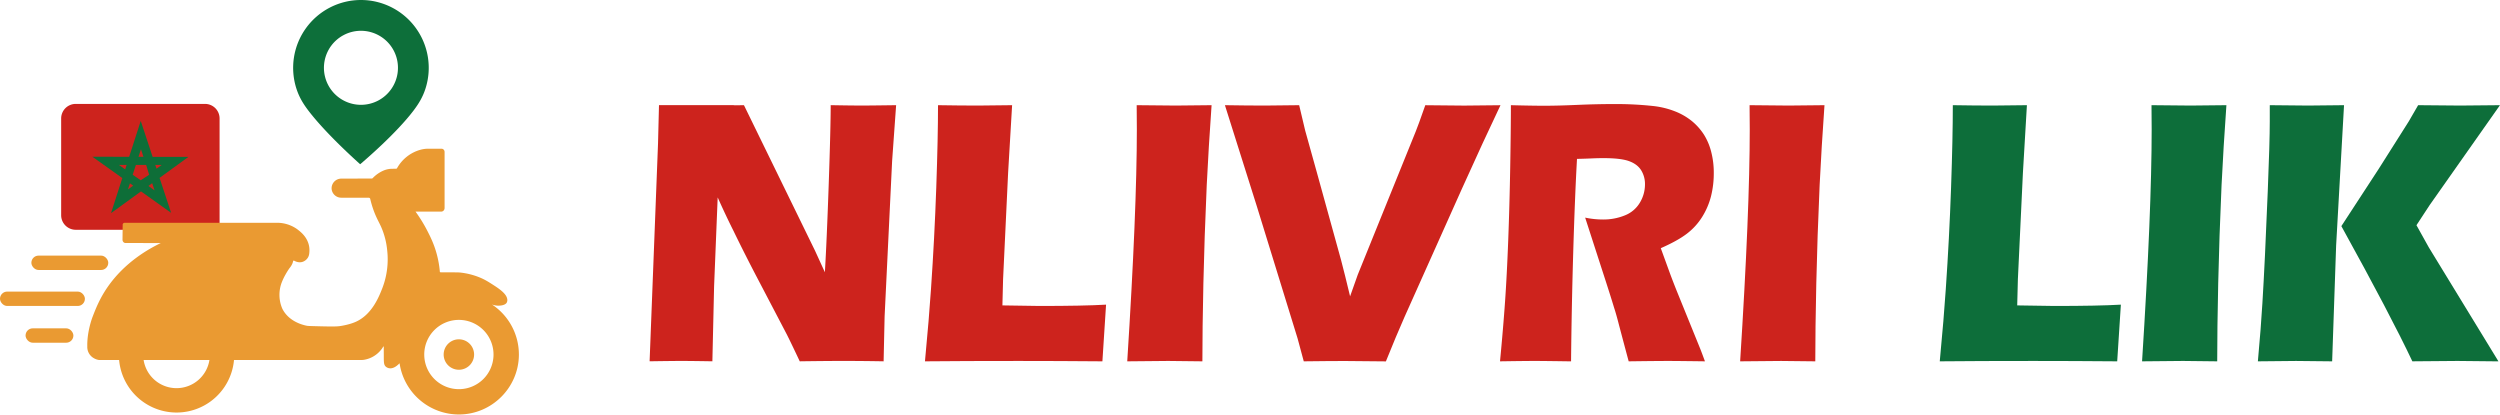
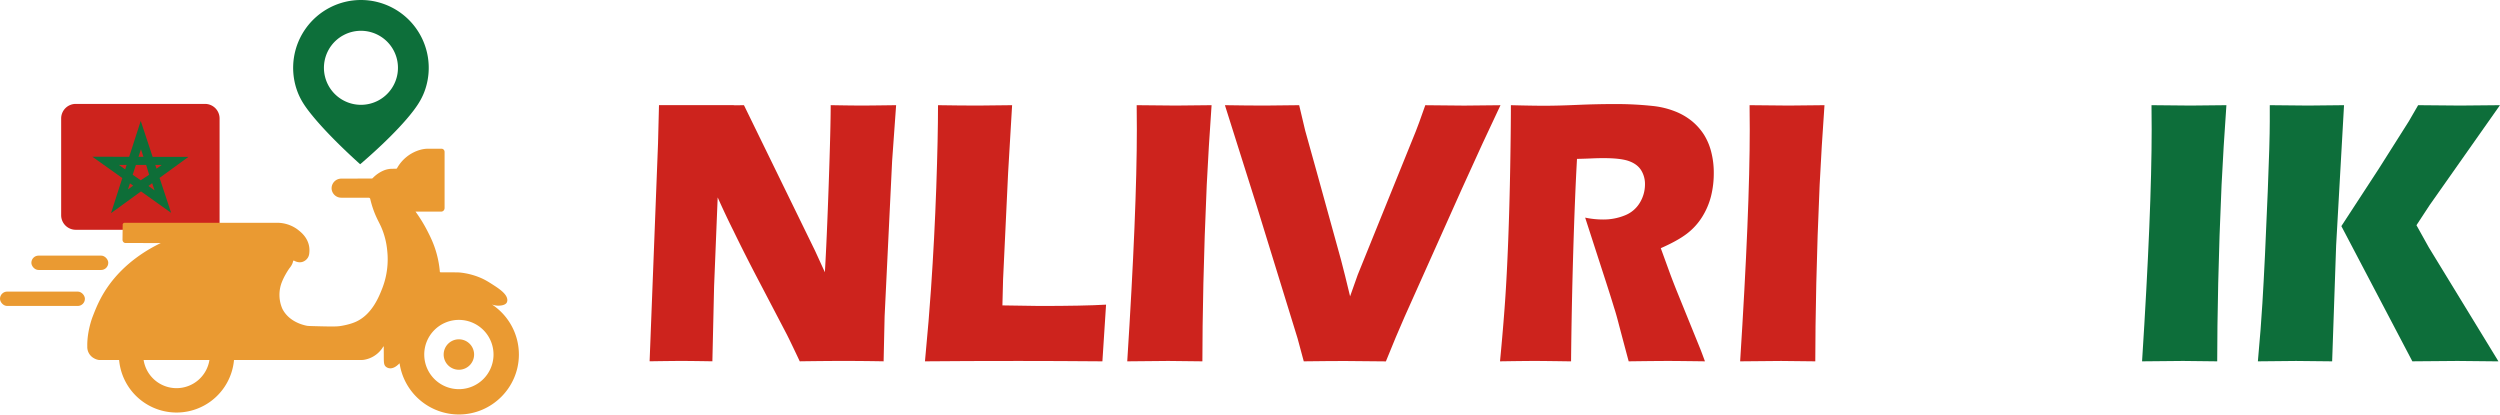
<svg xmlns="http://www.w3.org/2000/svg" viewBox="0 0 3483.91 577.64">
  <defs>
    <style>.cls-1{fill:#0d6f3a;}.cls-2{fill:#ea9a32;}.cls-3{fill:#cd231d;}.cls-4{fill:#0e6e38;}.cls-5{fill:#0d6e3a;}</style>
  </defs>
  <g id="Layer_2" data-name="Layer 2">
    <g id="LOGO_V2" data-name="LOGO V2">
      <g id="Full_logo" data-name="Full logo">
        <g id="logo">
          <path id="location" class="cls-1" d="M503,0a94.56,94.56,0,0,0-89.67,124.31c4.27,12.84,10.49,22,16.5,29.92,24,31.48,65.19,68.47,72.1,74.65,6.72-5.71,50-42.72,74.24-74.65,7.06-9.3,13-18.78,16.9-31.19A94.53,94.53,0,0,0,503,0Zm0,146.07a51.58,51.58,0,1,1,42.57-22.44A51.52,51.52,0,0,1,503,146.07Z" />
          <g id="speed">
            <rect class="cls-2" x="43.72" y="356.21" width="107.16" height="20.03" rx="10.01" />
            <rect class="cls-2" y="406.35" width="118.32" height="20.03" rx="10.01" />
-             <rect class="cls-2" x="35.62" y="457.56" width="66.65" height="20.03" rx="10.01" />
          </g>
          <path id="flag" class="cls-3" d="M105.52,144.8H285.75A20.29,20.29,0,0,1,306,165.09V320.21a0,0,0,0,1,0,0H105.52a20.29,20.29,0,0,1-20.29-20.29V165.09A20.29,20.29,0,0,1,105.52,144.8Z" />
          <g id="moyo">
            <path class="cls-2" d="M685.63,424.37c.31.08.59.18.85.27a25.9,25.9,0,0,0,13.65.74c3.78-.91,5.24-2.39,6-3.61a7.72,7.72,0,0,0,.69-5.27c-1.1-6.48-9-12.68-17.95-18.46-8.32-5.36-13.4-8.64-21.57-11.87a99.52,99.52,0,0,0-25-6.25,56.37,56.37,0,0,0-6.09-.35l-22.49-.11a.75.75,0,0,1-.75-.7,140,140,0,0,0-4.38-24.84c-3.8-14-8.85-24-13-32.11a207.77,207.77,0,0,0-16.51-26.9l35.73,0a4.61,4.61,0,0,0,3.68-1.83l0,0a5.46,5.46,0,0,0,1.07-3.23l0-78a4.65,4.65,0,0,0-1-3h0a4.3,4.3,0,0,0-3.35-1.61l-18.25,0a41.34,41.34,0,0,0-11.54,1.61,53.8,53.8,0,0,0-32.06,25.45,1.6,1.6,0,0,1-1.38.82l-5.69.09a31,31,0,0,0-12.16,2.62,45.67,45.67,0,0,0-4.65,2.38,46.32,46.32,0,0,0-10.1,8,1.84,1.84,0,0,1-1.3.57l-42.38.14A13.55,13.55,0,0,0,462.16,261c0,.31,0,.63-.05.94s0,.65,0,1a13.47,13.47,0,0,0,13.58,12.57l38.25.07a2.07,2.07,0,0,1,2,1.62,138,138,0,0,0,4.15,14.35c4,11.45,7.76,17.36,11,24.54a105.67,105.67,0,0,1,8.49,32.79A112,112,0,0,1,533,401.08c-4.6,11.79-14.34,37.25-37.38,47.46-9.84,4.36-22,5.89-22.59,6-2.48.3-6.58.68-25,.23-12.31-.3-18.46-.45-19.79-.69-4.67-.82-25.65-5.3-34.86-24a48.67,48.67,0,0,1-.91-36.11A84.72,84.72,0,0,1,398,382.35a94.66,94.66,0,0,1,5.46-8.68,24.94,24.94,0,0,0,4-6.42,20,20,0,0,0,1-3.3,1,1,0,0,1,1.46-.67c2.16,1.25,6.78,3.28,11.89,1.57a13.93,13.93,0,0,0,6.88-5.28c2.21-3.21,2.36-6.41,2.52-9.63a30.49,30.49,0,0,0-1.61-11.23c-3.29-9.73-10.54-15.5-14.21-18.35q-.64-.5-1.29-1a48.09,48.09,0,0,0-28.22-8.9l-212.19,0a2.73,2.73,0,0,0-2.73,2.7l-.24,20.73a5,5,0,0,0,.94,3.07h0a4.08,4.08,0,0,0,3.32,1.69l49.11.06c-17.16,8.22-50.27,26.82-74.23,61.45-11,15.95-16.44,30-20.95,41.65,0,0-7.73,19.72-7.26,40.9a17.94,17.94,0,0,0,9.48,16.64,19.94,19.94,0,0,0,6.8,2.33H166a80.37,80.37,0,0,0,160.1,0H503.53a24.32,24.32,0,0,0,3.41-.23,38.37,38.37,0,0,0,25-15.15,35.37,35.37,0,0,0,2.15-3.3.37.37,0,0,1,.69.19c0,5.16.06,9.11.06,11.38,0,10.09-.06,13.64,2.64,16.23a9.45,9.45,0,0,0,5.27,2.4c5.88.79,11.2-4,14.08-7a83.59,83.59,0,0,0,83.69,71.39c44.88-.53,81.69-37,82.57-81.9A83.51,83.51,0,0,0,685.63,424.37ZM246,540.92a46.41,46.41,0,0,1-45.86-39.24h91.72A46.43,46.43,0,0,1,246,540.92Zm396,1.34a48.27,48.27,0,1,1,45.69-45.69A48.26,48.26,0,0,1,642,542.26Z" />
            <path class="cls-2" d="M660.58,491.88a21.21,21.21,0,1,1-19-18.92A21.22,21.22,0,0,1,660.58,491.88Z" />
          </g>
          <path class="cls-4" d="M262.62,218.63l-49.94-.06q-8.28-25-16.55-50.08-8.07,25-16.13,50l-51.29-.06,41.74,29.7L154.7,297.05l41.77-30.35,42,29.89-16.1-48.71ZM196.44,208l3.49,10.55H193Zm-22,28.06-8.68-6.19h10.68ZM178.31,264l2.75-8.5,4.52,3.22Zm17.79-12.77-11.17-7.69,4.43-13.67h14.31l4.15,13.65Zm10.7,7.92,5.28-3.83,3.3,10Zm9.6-29.28h8.92l-7.19,5.22Z" />
        </g>
        <g id="text">
          <path class="cls-3" d="M1248.8,146.57l-5.58,77.93L1232.76,441l-1.39,62.52q-30.19-.53-56.46-.54-21.84,0-60.42.54-12.08-25.67-17.86-37.16l-39-74.55q-19.26-36.64-35.5-70.13-10.65-21.19-22-46.57l-5,124-2.39,104.39Q964,503,948.94,503q-11.75,0-42.33.46c-.45,0-.88,0-1.34,0L917,200.21l1.35-53.7H1020.6a24.09,24.09,0,0,1,3.43.24c4-.05,8.29-.1,12.71-.18l99.14,203,13.64,29.83q2.63-43.95,5.37-123.23t2.73-109.62q28.55.56,45.71.53Q1211.21,147.1,1248.8,146.57Z" />
          <path class="cls-3" d="M1289,503.54q5.83-61.71,8.4-100.68,4.89-71.13,7.35-141.35t2.44-114.93q31.56.53,55.93.52,16.47,0,47.33-.52l-5.59,94.66-7,148-.93,36.35q40,.78,52,.79,61.1,0,92.45-1.84l-5.1,79q-61.08-.53-116.35-.52Q1345.17,503,1289,503.54Z" />
          <path class="cls-3" d="M1570.89,503.54q13.38-210,13.38-323.23l-.23-33.73q40.67.53,54.38.52,6.27,0,50-.52-4.2,58.83-6.76,111.4-3.27,73.23-4.67,136.9t-1.39,108.66L1628,503Q1614.06,503,1570.89,503.54Z" />
          <path class="cls-3" d="M1816.88,503.54l-8.6-31.9-56.7-183.85L1707,146.58q31.54.53,56.14.52,15.08,0,47.33-.52,5.36,23.28,8.37,35.33,4.2,15.69,15.83,56.78l34.2,123.79q5.12,19.36,12.56,50.5l10.67-30.09L1973,183q2.1-5.49,4.76-12.56t8.47-23.81q33.69.53,54.14.52,12.78,0,50.65-.52-23.67,49.68-53.61,116.11l-80.08,178.87q-11.59,26.16-26,62-39-.53-55.74-.52Q1860.07,503,1816.88,503.54Z" />
          <path class="cls-3" d="M2090.36,503.54q4.42-46,7-82.9t4.43-85.51q1.86-48.64,2.79-102.65t.93-85.9q29,.78,46.9.78,18.57,0,45.28-1.17t52-1.18a478.62,478.62,0,0,1,52.94,2.61,117.75,117.75,0,0,1,31.68,7.59,87.66,87.66,0,0,1,24,14,81.6,81.6,0,0,1,16.25,18.43,83.91,83.91,0,0,1,10.1,23.93,115.69,115.69,0,0,1,3.6,29.42,131.5,131.5,0,0,1-3.94,32.82,101.44,101.44,0,0,1-12.43,28.77,87.72,87.72,0,0,1-21.36,23.27q-12.9,9.81-36.12,20l12.08,33.21q5.1,13.86,10.92,28.24l31.11,76.63q2.1,5,7.43,19.61-38.29-.53-51.51-.52-16.71,0-54.77.52Q2266,490,2256.22,453.07q-3.94-15.44-6.73-23.8-5.59-18.57-16.51-52l-23.95-74a119.9,119.9,0,0,0,24.62,2.62,79.19,79.19,0,0,0,30.76-5.76,42.27,42.27,0,0,0,20.9-17.78,49.21,49.21,0,0,0,7.08-25.36,36.35,36.35,0,0,0-5.34-19.75q-5.34-8.49-16.84-12.68t-35.41-4.19q-8.13,0-16.83.4t-20.32.65q-3,53.61-5.27,130.75t-3,151.42Q2150.57,503,2139,503,2125.46,503,2090.36,503.54Z" />
          <path class="cls-3" d="M2425,503.54q13.38-210,13.39-323.23l-.24-33.73q40.68.53,54.39.52,6.27,0,50-.52-4.2,58.83-6.76,111.4-3.26,73.23-4.66,136.9t-1.4,108.66l-47.58-.52Q2468.16,503,2425,503.54Z" />
-           <path class="cls-5" d="M2703.19,503.54q5.83-61.71,8.4-100.68,4.89-71.13,7.35-141.35t2.44-114.93q31.56.53,55.92.52,16.48,0,47.34-.52l-5.59,94.66-7,148-.93,36.35q39.95.78,52,.79,61.11,0,92.46-1.84l-5.11,79q-61.07-.53-116.34-.52Q2759.39,503,2703.19,503.54Z" />
          <path class="cls-5" d="M2985.11,503.54q13.38-210,13.38-323.23l-.23-33.73q40.66.53,54.38.52,6.27,0,50-.52-4.2,58.83-6.76,111.4-3.27,73.23-4.67,136.9t-1.39,108.66L3042.2,503Q3028.28,503,2985.11,503.54Z" />
-           <path class="cls-5" d="M3146.5,503.54q4.44-48.9,6.3-81.07,3.51-57,7.48-156.12,2.8-69,2.8-97.28V146.58q38.74.53,53.36.52,9.75,0,50.12-.52l-11,195.35L3250,503.54l-50.34-.52Q3189,503,3146.5,503.54Zm116.34-188.42,52-79.7,42-66.37,13-22.47q43.2.53,58.52.52,4.18,0,55.5-.52l-98,139.27-18.35,28,17.19,30.88,97.06,158.85L3424.7,503q-18.59,0-62.93.52Q3331.82,440,3262.84,315.12Z" />
+           <path class="cls-5" d="M3146.5,503.54q4.44-48.9,6.3-81.07,3.51-57,7.48-156.12,2.8-69,2.8-97.28V146.58q38.74.53,53.36.52,9.75,0,50.12-.52l-11,195.35L3250,503.54l-50.34-.52Q3189,503,3146.5,503.54Zm116.34-188.42,52-79.7,42-66.37,13-22.47q43.2.53,58.52.52,4.18,0,55.5-.52l-98,139.27-18.35,28,17.19,30.88,97.06,158.85L3424.7,503q-18.59,0-62.93.52Z" />
        </g>
      </g>
    </g>
  </g>
</svg>